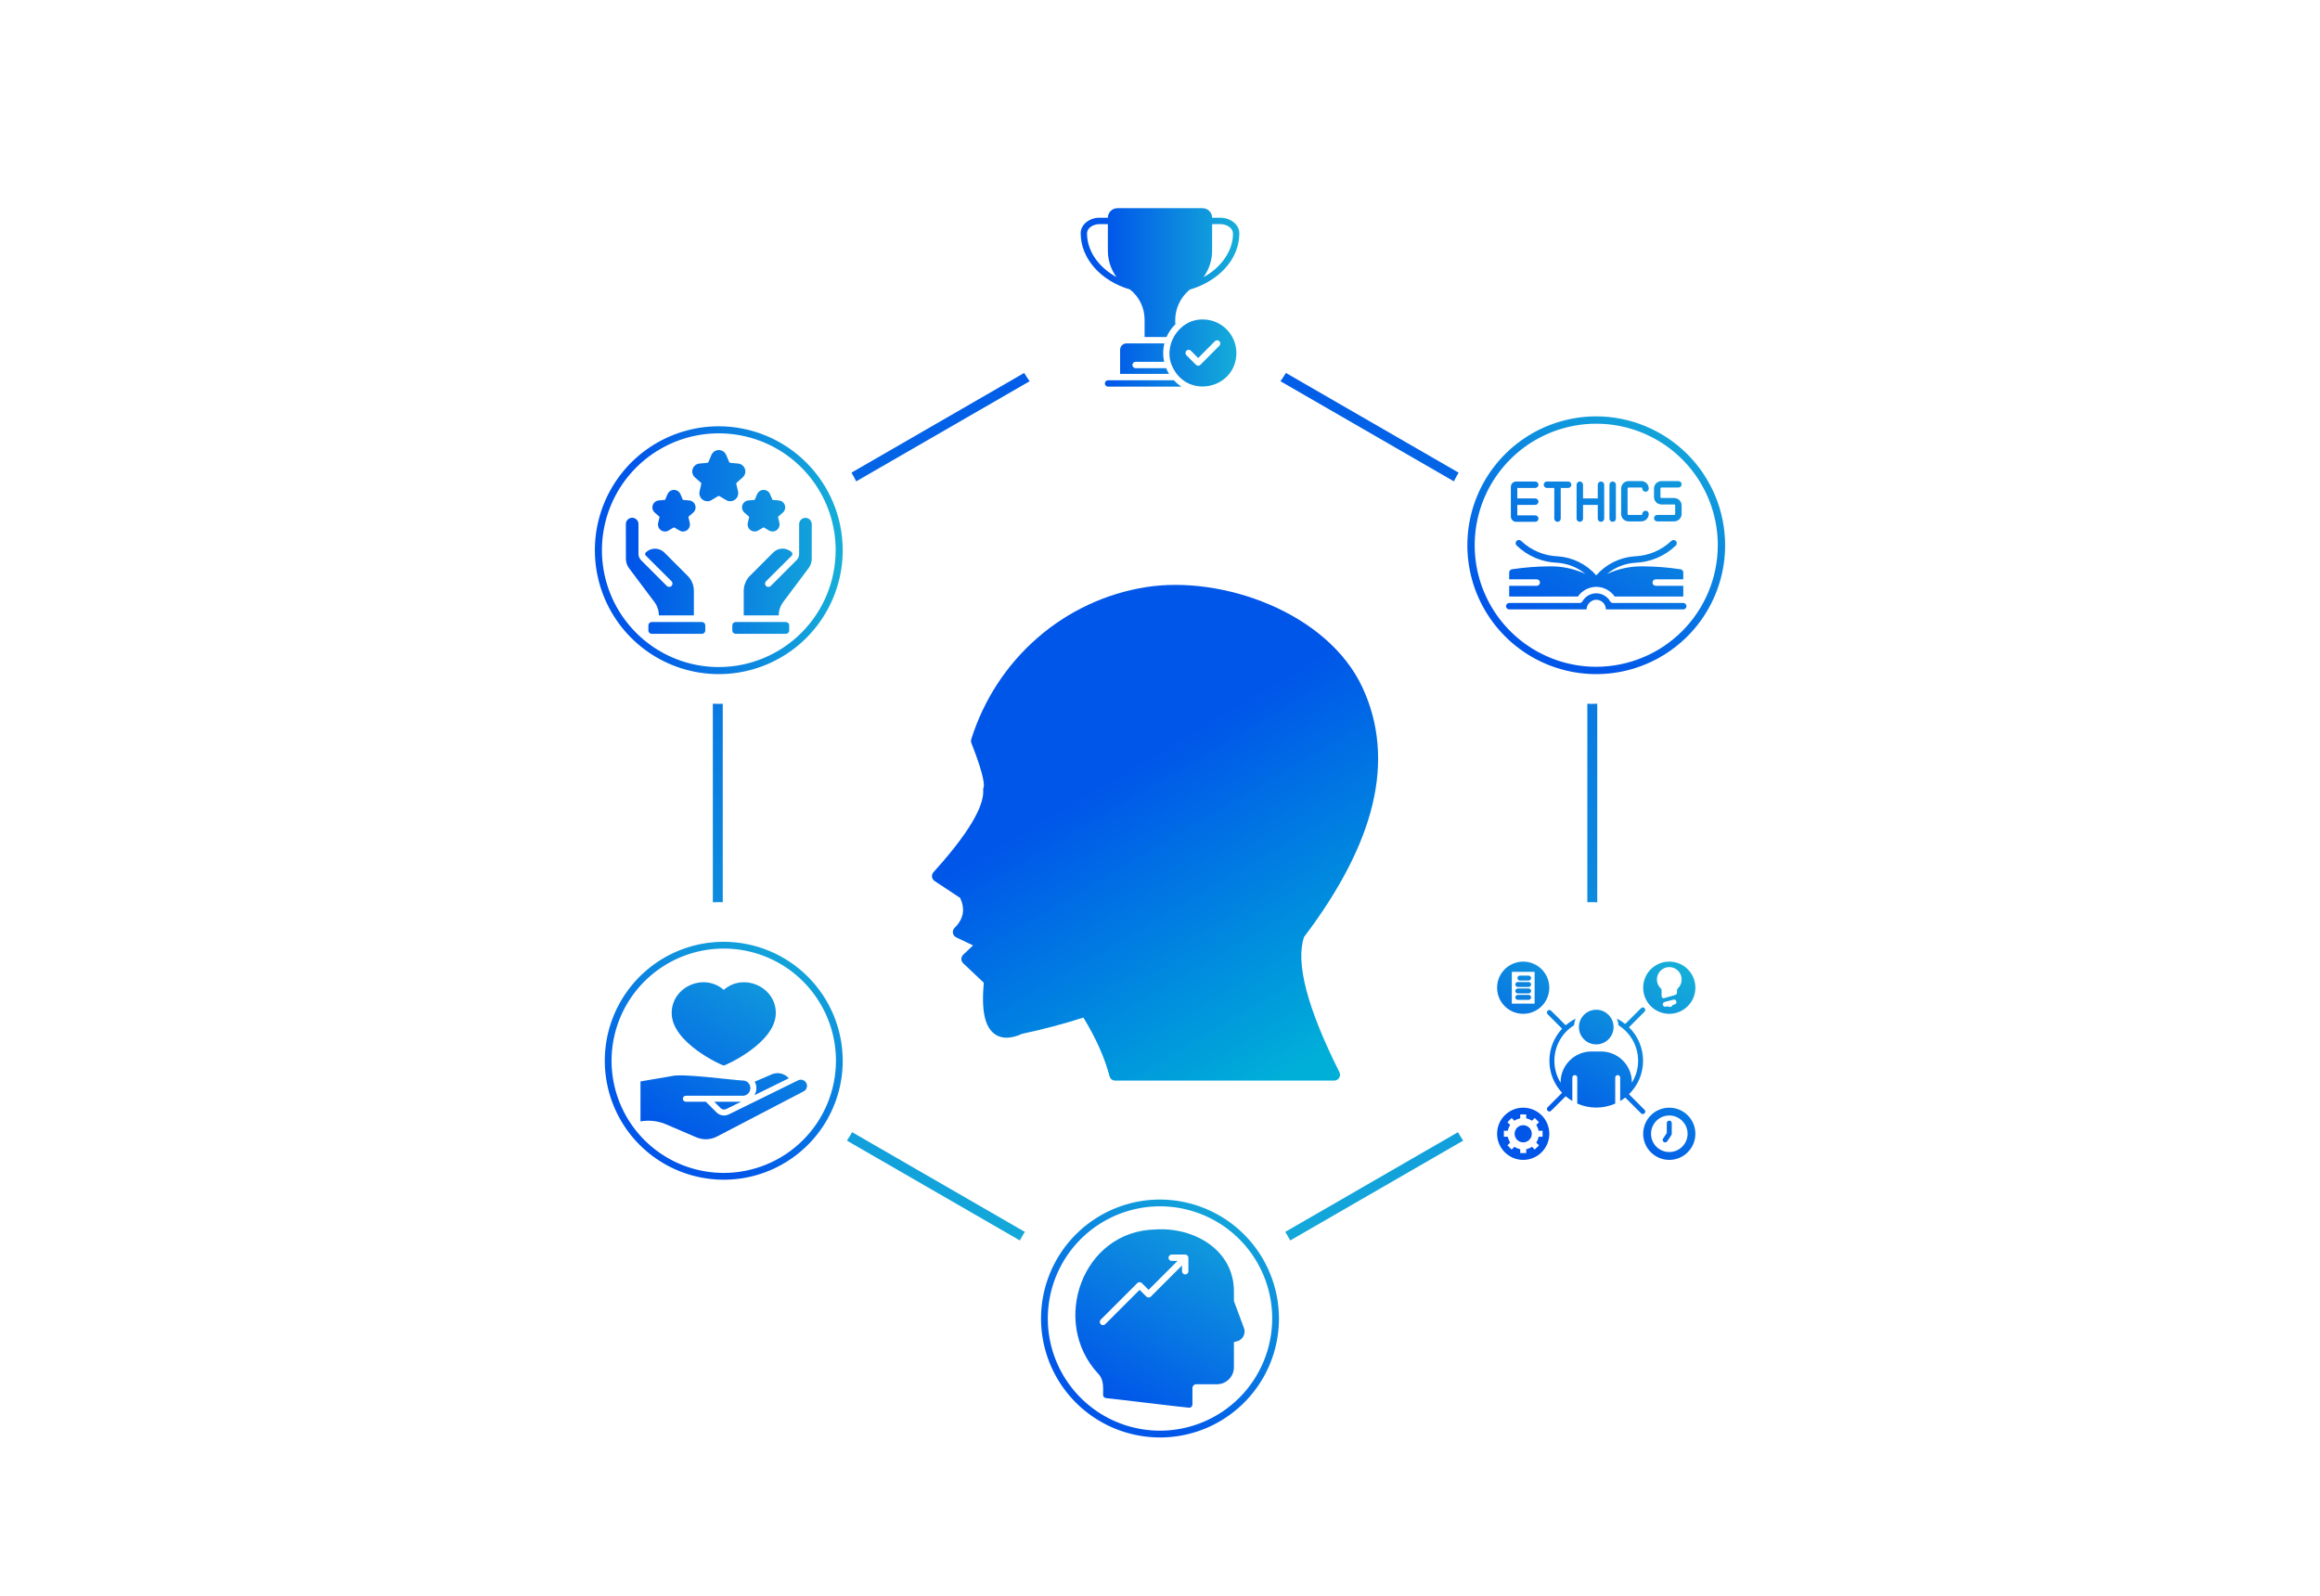
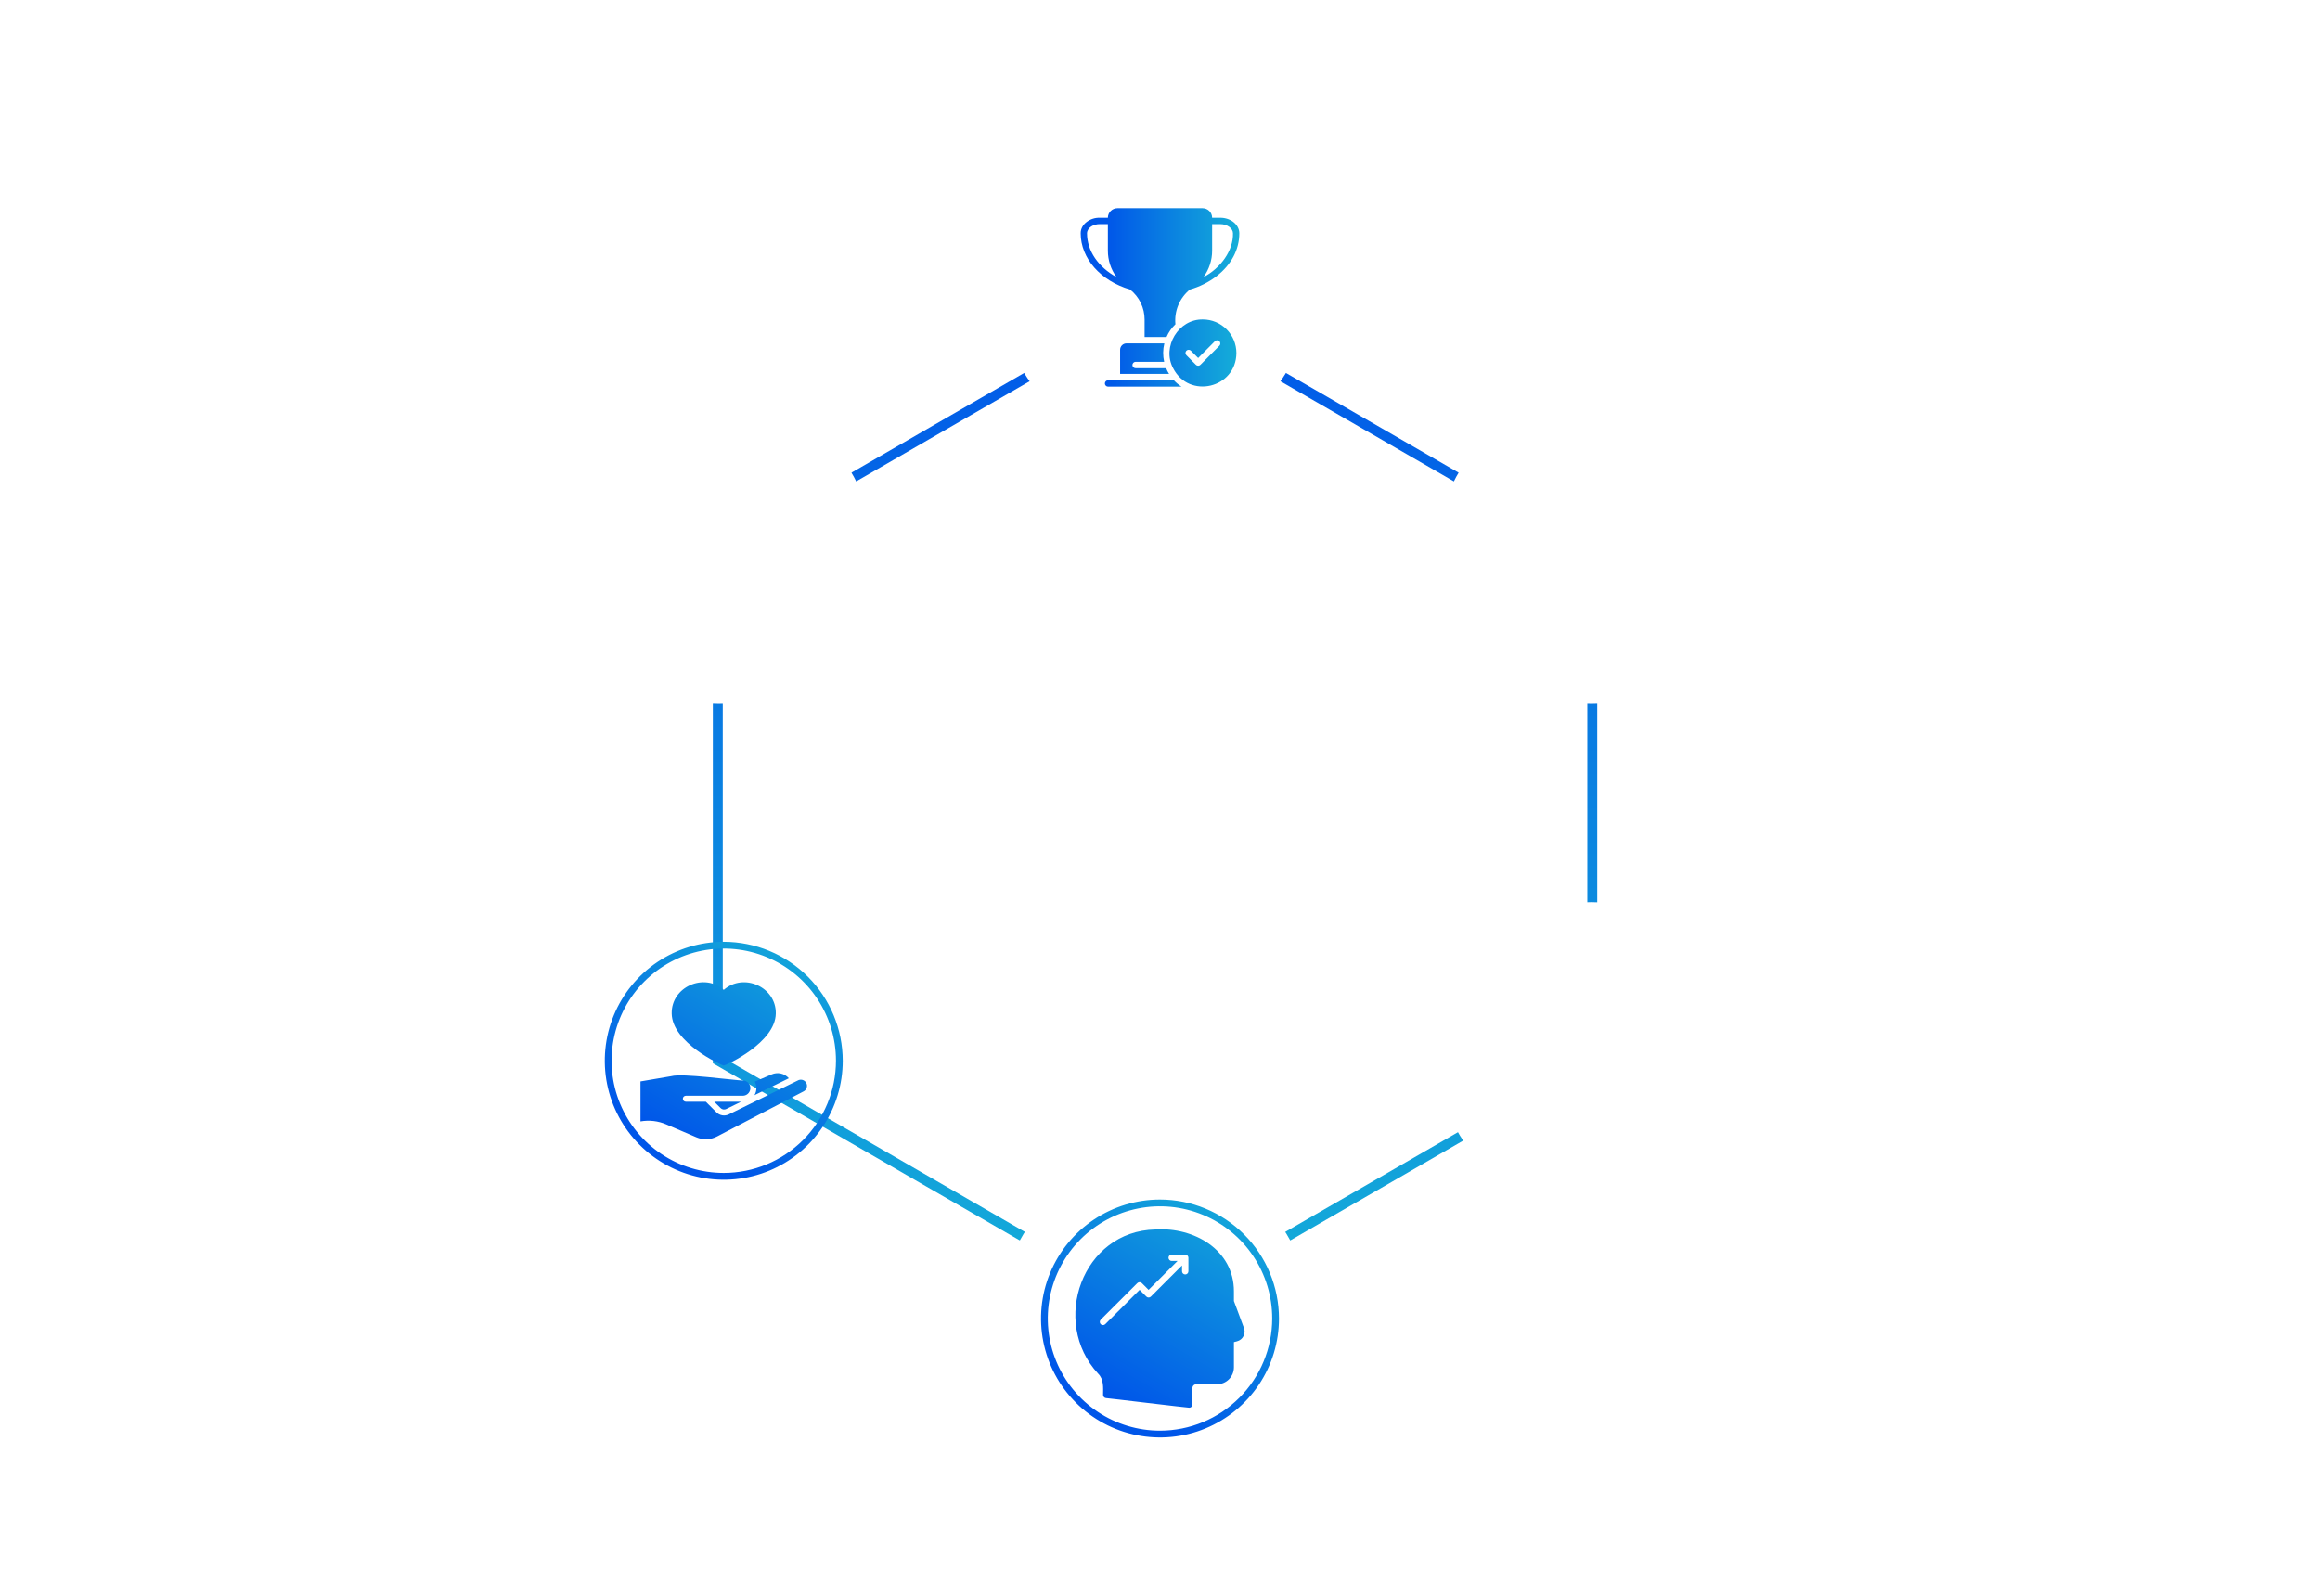
<svg xmlns="http://www.w3.org/2000/svg" width="234" height="161" viewBox="0 0 234 161" fill="none">
  <path d="M160.601 56.038V106.961L116.5 132.423L72.399 106.961V56.038L116.5 30.576L160.601 56.038Z" stroke="url(#paint0_linear_766_212)" />
  <circle cx="72.5" cy="55.5" r="15.35" fill="white" stroke="white" stroke-width="0.3" />
-   <path d="M81.875 52.865L81.872 56.358C81.872 56.704 81.759 57.042 81.55 57.319L78.999 60.72C78.706 61.112 78.546 61.587 78.543 62.076H75.014V59.602C75.014 59.299 75.078 58.999 75.202 58.722C75.325 58.445 75.505 58.197 75.731 57.995L77.994 55.728C78.116 55.605 78.261 55.508 78.421 55.442C78.581 55.376 78.752 55.342 78.925 55.343C79.213 55.303 80.167 55.641 79.87 56.036L77.261 58.638C77.23 58.669 77.206 58.706 77.189 58.746C77.172 58.786 77.163 58.83 77.163 58.874C77.163 58.918 77.172 58.961 77.189 59.002C77.206 59.042 77.23 59.079 77.261 59.11C77.324 59.173 77.41 59.208 77.499 59.208C77.588 59.208 77.673 59.173 77.737 59.11L80.341 56.508C80.505 56.342 80.599 56.119 80.603 55.886V52.862C80.606 52.695 80.675 52.536 80.794 52.42C80.913 52.303 81.074 52.238 81.24 52.238C81.407 52.239 81.567 52.305 81.686 52.422C81.805 52.539 81.873 52.699 81.875 52.865ZM79.267 62.746H74.198C74.154 62.746 74.11 62.755 74.069 62.772C74.029 62.788 73.992 62.813 73.961 62.844C73.93 62.875 73.905 62.912 73.888 62.953C73.871 62.993 73.863 63.037 73.863 63.081V63.6C73.863 63.689 73.898 63.774 73.961 63.837C74.024 63.899 74.109 63.935 74.198 63.935H79.267C79.311 63.935 79.354 63.926 79.395 63.909C79.436 63.892 79.472 63.868 79.504 63.837C79.535 63.806 79.559 63.769 79.576 63.728C79.593 63.687 79.602 63.644 79.602 63.6V63.081C79.602 63.037 79.593 62.993 79.576 62.953C79.559 62.912 79.535 62.875 79.504 62.844C79.472 62.813 79.436 62.788 79.395 62.772C79.354 62.755 79.311 62.746 79.267 62.746ZM70.802 62.746H65.733C65.689 62.746 65.646 62.755 65.605 62.772C65.564 62.788 65.528 62.813 65.496 62.844C65.465 62.875 65.441 62.912 65.424 62.953C65.407 62.993 65.398 63.037 65.398 63.081V63.6C65.398 63.644 65.407 63.687 65.424 63.728C65.441 63.769 65.465 63.806 65.496 63.837C65.528 63.868 65.564 63.892 65.605 63.909C65.646 63.926 65.689 63.935 65.733 63.935H70.802C70.891 63.935 70.976 63.899 71.039 63.837C71.102 63.774 71.137 63.689 71.137 63.6V63.081C71.137 63.037 71.129 62.993 71.112 62.953C71.095 62.912 71.07 62.875 71.039 62.844C71.008 62.813 70.971 62.788 70.931 62.772C70.89 62.755 70.846 62.746 70.802 62.746ZM66.457 62.076H69.986V59.602C69.986 59.302 69.924 59.005 69.803 58.731C69.682 58.456 69.505 58.21 69.282 58.008L67.006 55.731C66.757 55.484 66.419 55.345 66.068 55.345C65.717 55.345 65.38 55.484 65.131 55.731C65.11 55.751 65.094 55.775 65.083 55.802C65.072 55.828 65.067 55.857 65.067 55.886C65.069 55.942 65.091 55.996 65.131 56.036L67.739 58.638C67.799 58.701 67.833 58.786 67.832 58.874C67.83 58.961 67.795 59.045 67.733 59.107C67.67 59.169 67.586 59.204 67.499 59.204C67.411 59.205 67.326 59.171 67.263 59.11L64.659 56.508C64.497 56.345 64.403 56.126 64.397 55.896V52.862C64.397 52.693 64.329 52.532 64.21 52.413C64.09 52.294 63.928 52.227 63.76 52.228C63.591 52.228 63.429 52.295 63.31 52.415C63.191 52.535 63.125 52.697 63.125 52.865L63.128 56.358C63.128 56.705 63.241 57.044 63.45 57.322L66.001 60.72C66.296 61.111 66.456 61.587 66.457 62.076ZM74.442 49.584L74.264 48.811C74.26 48.788 74.261 48.764 74.269 48.741C74.277 48.719 74.29 48.699 74.308 48.684L74.904 48.161C75.022 48.058 75.107 47.922 75.149 47.771C75.19 47.619 75.186 47.459 75.138 47.31C75.09 47.161 74.999 47.029 74.876 46.931C74.754 46.833 74.605 46.773 74.449 46.758L73.659 46.688C73.635 46.685 73.612 46.676 73.593 46.662C73.574 46.648 73.558 46.629 73.548 46.608L73.237 45.878C73.173 45.735 73.07 45.614 72.939 45.529C72.808 45.444 72.656 45.399 72.5 45.399C72.344 45.399 72.192 45.444 72.061 45.529C71.93 45.614 71.827 45.735 71.763 45.878L71.452 46.608C71.442 46.629 71.426 46.648 71.407 46.662C71.388 46.676 71.365 46.685 71.341 46.688L70.551 46.758C70.395 46.773 70.246 46.833 70.124 46.931C70.001 47.029 69.91 47.161 69.862 47.31C69.814 47.459 69.81 47.619 69.851 47.771C69.893 47.922 69.978 48.058 70.096 48.161L70.692 48.684C70.71 48.699 70.724 48.72 70.731 48.743C70.738 48.766 70.739 48.791 70.732 48.814L70.558 49.584C70.525 49.737 70.538 49.896 70.594 50.042C70.65 50.188 70.747 50.315 70.874 50.406C71 50.498 71.151 50.551 71.307 50.559C71.463 50.567 71.618 50.53 71.753 50.451L72.433 50.046C72.453 50.034 72.476 50.027 72.5 50.027C72.524 50.027 72.547 50.034 72.567 50.046L73.247 50.451C73.382 50.53 73.537 50.567 73.693 50.559C73.849 50.551 74 50.498 74.126 50.406C74.253 50.314 74.35 50.188 74.406 50.042C74.462 49.896 74.475 49.737 74.442 49.584ZM66.513 52.122C66.517 52.126 66.52 52.131 66.522 52.136C66.524 52.141 66.524 52.147 66.523 52.152L66.383 52.758C66.353 52.892 66.363 53.032 66.412 53.16C66.46 53.288 66.545 53.4 66.656 53.481C66.767 53.561 66.899 53.608 67.036 53.615C67.173 53.621 67.309 53.588 67.427 53.518L67.963 53.2C68.16 53.236 68.577 53.645 68.891 53.619C68.996 53.617 69.099 53.593 69.194 53.546C69.288 53.5 69.371 53.433 69.437 53.351C69.502 53.268 69.548 53.172 69.572 53.07C69.596 52.968 69.596 52.861 69.574 52.758L69.436 52.152C69.436 52.146 69.436 52.14 69.438 52.134C69.44 52.129 69.443 52.123 69.446 52.119L69.915 51.71C70.019 51.62 70.094 51.501 70.131 51.368C70.168 51.236 70.165 51.095 70.123 50.964C70.08 50.833 70 50.717 69.892 50.632C69.785 50.546 69.654 50.493 69.517 50.481L68.897 50.425C68.892 50.425 68.886 50.423 68.882 50.42C68.877 50.417 68.873 50.413 68.871 50.408L68.626 49.835C68.57 49.711 68.479 49.605 68.365 49.531C68.25 49.457 68.117 49.417 67.98 49.417C67.843 49.417 67.71 49.457 67.595 49.531C67.48 49.605 67.39 49.711 67.334 49.835L67.089 50.408C67.087 50.413 67.083 50.417 67.078 50.42C67.074 50.423 67.068 50.425 67.062 50.425L66.443 50.481C66.306 50.493 66.175 50.546 66.067 50.632C65.96 50.717 65.879 50.833 65.837 50.964C65.794 51.095 65.791 51.236 65.828 51.368C65.865 51.501 65.941 51.62 66.045 51.71L66.513 52.122ZM74.877 50.964C74.834 51.095 74.831 51.236 74.868 51.368C74.905 51.501 74.98 51.62 75.085 51.71L75.554 52.122C75.558 52.126 75.561 52.131 75.562 52.136C75.564 52.141 75.565 52.147 75.564 52.152L75.423 52.758C75.395 52.892 75.406 53.031 75.456 53.158C75.505 53.285 75.589 53.395 75.7 53.476C75.81 53.556 75.941 53.603 76.077 53.61C76.214 53.618 76.349 53.586 76.468 53.518L77.003 53.2C77.008 53.197 77.014 53.195 77.02 53.195C77.026 53.195 77.032 53.197 77.037 53.2L77.573 53.518C77.691 53.586 77.826 53.619 77.963 53.611C78.099 53.604 78.23 53.557 78.34 53.477C78.45 53.396 78.535 53.285 78.583 53.158C78.632 53.031 78.642 52.892 78.614 52.758L78.477 52.152C78.476 52.146 78.476 52.14 78.478 52.135C78.48 52.129 78.483 52.123 78.487 52.119L78.955 51.71C79.059 51.62 79.135 51.501 79.172 51.368C79.209 51.236 79.206 51.095 79.163 50.964C79.121 50.833 79.04 50.717 78.933 50.632C78.825 50.546 78.694 50.493 78.557 50.481L77.938 50.425C77.932 50.425 77.926 50.423 77.922 50.42C77.917 50.417 77.913 50.413 77.911 50.408L77.666 49.835C77.61 49.711 77.52 49.605 77.405 49.531C77.29 49.457 77.157 49.417 77.02 49.417C76.883 49.417 76.75 49.457 76.635 49.531C76.521 49.605 76.43 49.711 76.374 49.835L76.129 50.408C76.127 50.413 76.123 50.417 76.118 50.42C76.114 50.423 76.108 50.425 76.103 50.425L75.483 50.481C75.346 50.493 75.215 50.545 75.107 50.631C74.999 50.717 74.919 50.833 74.877 50.964ZM85 55.5C85 57.972 84.267 60.389 82.893 62.445C81.52 64.5 79.567 66.103 77.283 67.049C74.999 67.995 72.486 68.242 70.061 67.76C67.636 67.277 65.409 66.087 63.661 64.339C61.913 62.591 60.722 60.363 60.24 57.939C59.758 55.514 60.005 53.001 60.952 50.716C61.898 48.432 63.5 46.48 65.555 45.107C67.611 43.733 70.028 43 72.5 43C75.814 43.004 78.991 44.322 81.335 46.665C83.678 49.009 84.996 52.186 85 55.5ZM84.288 55.5C84.288 53.169 83.597 50.889 82.302 48.951C81.007 47.012 79.165 45.501 77.011 44.609C74.857 43.717 72.487 43.483 70.2 43.938C67.914 44.393 65.813 45.516 64.164 47.164C62.516 48.813 61.393 50.913 60.938 53.2C60.483 55.487 60.717 57.857 61.609 60.011C62.501 62.165 64.012 64.006 65.951 65.302C67.889 66.597 70.168 67.288 72.5 67.288C75.625 67.285 78.622 66.042 80.832 63.832C83.042 61.622 84.285 58.626 84.288 55.5Z" fill="url(#paint1_linear_766_212)" />
  <circle cx="116.5" cy="29.5" r="15.35" fill="white" stroke="white" stroke-width="0.3" />
-   <circle cx="72.5" cy="106.5" r="15.35" fill="white" stroke="white" stroke-width="0.3" />
  <circle cx="160.5" cy="55.5" r="15.35" fill="white" stroke="white" stroke-width="0.3" />
  <circle cx="160.5" cy="106.5" r="15.35" fill="white" stroke="white" stroke-width="0.3" />
  <circle cx="116.5" cy="132.5" r="15.35" fill="white" stroke="white" stroke-width="0.3" />
  <path d="M117.438 34.638C117.287 35.247 117.281 35.884 117.419 36.496H114.532C114.449 36.498 114.369 36.532 114.31 36.592C114.252 36.652 114.219 36.733 114.219 36.817C114.219 36.901 114.252 36.982 114.31 37.042C114.369 37.102 114.449 37.137 114.532 37.139H117.62C117.7 37.34 117.798 37.532 117.915 37.714H112.977V35.281C112.978 35.111 113.045 34.947 113.165 34.827C113.285 34.706 113.448 34.638 113.617 34.638H117.438ZM111.755 38.357C111.671 38.358 111.591 38.393 111.532 38.453C111.473 38.513 111.44 38.594 111.44 38.679C111.44 38.763 111.473 38.844 111.532 38.904C111.591 38.964 111.671 38.999 111.755 39H119.166C118.884 38.819 118.626 38.603 118.398 38.357H111.755ZM113.976 29.203C110.997 28.326 109 26.053 109 23.533C108.99 22.585 109.998 21.935 110.92 21.964H111.742C111.743 21.709 111.845 21.464 112.024 21.283C112.204 21.103 112.448 21.001 112.702 21H121.298C121.552 21.001 121.796 21.103 121.976 21.283C122.155 21.464 122.257 21.709 122.258 21.964H123.08C124.139 21.964 125 22.668 125 23.533C125 25.169 124.19 26.699 122.718 27.847C121.912 28.466 120.997 28.926 120.021 29.203C119.506 29.62 119.102 30.158 118.846 30.771C118.59 31.383 118.49 32.05 118.555 32.71C118.173 33.074 117.869 33.511 117.659 33.996H115.445V32.235C115.446 31.65 115.314 31.074 115.059 30.548C114.805 30.023 114.434 29.563 113.976 29.203ZM121.384 27.953C123.077 27.079 124.408 25.294 124.36 23.533C124.36 23.032 123.774 22.607 123.08 22.607H122.258V25.285C122.259 26.245 121.953 27.181 121.384 27.953ZM112.613 27.95C112.046 27.178 111.741 26.244 111.742 25.285V22.607H110.92C110.341 22.598 109.656 22.935 109.64 23.533C109.64 25.307 110.786 26.95 112.613 27.95ZM124.706 35.613C124.677 39.162 119.938 40.293 118.325 37.14C117.17 34.996 118.859 32.167 121.333 32.225C122.227 32.226 123.084 32.584 123.716 33.219C124.349 33.854 124.704 34.715 124.706 35.613ZM122.542 34.414L120.85 36.114L120.117 35.378C120.056 35.318 119.975 35.284 119.89 35.284C119.804 35.284 119.723 35.318 119.662 35.378C119.633 35.408 119.609 35.443 119.593 35.482C119.577 35.521 119.569 35.563 119.569 35.605C119.569 35.647 119.577 35.689 119.593 35.728C119.609 35.767 119.633 35.802 119.662 35.832L120.622 36.796C120.652 36.827 120.687 36.851 120.726 36.867C120.765 36.884 120.807 36.892 120.85 36.892C120.892 36.892 120.934 36.884 120.973 36.867C121.012 36.851 121.047 36.827 121.077 36.796L122.997 34.867C123.055 34.806 123.086 34.725 123.085 34.641C123.084 34.557 123.05 34.476 122.991 34.417C122.931 34.358 122.851 34.324 122.767 34.324C122.683 34.323 122.603 34.355 122.542 34.414Z" fill="url(#paint2_linear_766_212)" />
-   <path fill-rule="evenodd" clip-rule="evenodd" d="M153.633 97C155.09 97 156.266 98.176 156.266 99.633C156.266 101.09 155.09 102.266 153.633 102.266C152.181 102.266 151 101.09 151 99.633C151 98.176 152.181 97 153.633 97ZM165.872 111.951C165.971 112.049 165.971 112.207 165.872 112.305C165.779 112.404 165.616 112.404 165.523 112.305L163.923 110.711C163.761 110.838 163.594 110.957 163.416 111.06V108.698C163.416 108.56 163.303 108.447 163.165 108.447C163.028 108.447 162.915 108.56 162.915 108.698V111.321C162.329 111.577 161.684 111.724 161 111.724C160.321 111.724 159.671 111.577 159.086 111.321V108.698C159.086 108.56 158.977 108.447 158.84 108.447C158.702 108.447 158.589 108.56 158.589 108.698V111.06C158.352 110.917 158.126 110.755 157.92 110.578L156.448 112.044C156.354 112.143 156.197 112.143 156.099 112.044C156 111.946 156 111.789 156.099 111.69L157.555 110.233C156.763 109.387 156.276 108.25 156.276 107C156.276 105.75 156.763 104.613 157.555 103.767L156.099 102.305C156 102.212 156 102.049 156.099 101.956C156.197 101.857 156.354 101.857 156.448 101.956L157.92 103.422C158.22 103.162 158.554 102.94 158.918 102.758C158.835 102.965 158.781 103.186 158.761 103.417C157.57 104.165 156.778 105.489 156.778 107C156.778 107.817 157.009 108.575 157.408 109.22V109.165C157.408 107.463 158.805 106.065 160.508 106.065H161.492C163.2 106.065 164.593 107.463 164.593 109.165V109.22C164.991 108.575 165.223 107.817 165.223 107C165.223 105.489 164.43 104.165 163.239 103.417C163.224 103.186 163.17 102.965 163.087 102.758C163.387 102.906 163.667 103.088 163.923 103.289L165.523 101.695C165.616 101.596 165.779 101.596 165.872 101.695C165.971 101.793 165.971 101.951 165.872 102.049L164.302 103.619C165.178 104.48 165.724 105.676 165.724 107C165.724 108.324 165.178 109.52 164.302 110.376L165.872 111.951ZM168.367 111.734C169.824 111.734 171 112.911 171 114.367C171 115.819 169.824 117 168.367 117C166.911 117 165.734 115.819 165.734 114.367C165.734 112.911 166.911 111.734 168.367 111.734ZM168.116 113.285C168.116 113.147 168.229 113.038 168.367 113.038C168.505 113.038 168.618 113.147 168.618 113.285V114.367C168.618 114.426 168.599 114.48 168.564 114.52L168.16 115.125C168.082 115.243 167.929 115.273 167.811 115.194C167.698 115.12 167.668 114.963 167.742 114.85L168.116 114.293V113.285H168.116ZM168.367 112.522C169.386 112.522 170.213 113.348 170.213 114.367C170.213 115.386 169.386 116.208 168.367 116.208C167.349 116.208 166.527 115.386 166.527 114.367C166.527 113.348 167.349 112.522 168.367 112.522ZM153.633 111.734C155.09 111.734 156.266 112.911 156.266 114.367C156.266 115.819 155.09 117 153.633 117C152.181 117 151 115.819 151 114.367C151 112.911 152.181 111.734 153.633 111.734ZM154.519 113.053L154.799 112.773L155.227 113.201L154.947 113.481C155.065 113.654 155.149 113.851 155.188 114.062H155.587V114.667H155.188C155.149 114.879 155.065 115.081 154.947 115.253L155.227 115.533L154.799 115.957L154.519 115.681C154.346 115.794 154.15 115.878 153.938 115.922V116.316H153.333V115.922C153.121 115.878 152.919 115.794 152.747 115.681L152.467 115.957L152.043 115.533L152.319 115.253C152.206 115.081 152.122 114.879 152.078 114.667H151.684V114.062H152.078C152.122 113.851 152.206 113.654 152.319 113.481L152.043 113.201L152.467 112.773L152.747 113.053C152.919 112.935 153.121 112.851 153.333 112.812V112.413H153.938V112.812C154.15 112.851 154.346 112.935 154.519 113.053ZM153.633 113.501C154.11 113.501 154.499 113.89 154.499 114.367C154.499 114.844 154.11 115.233 153.633 115.233C153.156 115.233 152.767 114.844 152.767 114.367C152.767 113.89 153.156 113.501 153.633 113.501ZM168.367 97C169.824 97 171 98.176 171 99.633C171 101.09 169.824 102.266 168.367 102.266C166.911 102.266 165.734 101.09 165.734 99.633C165.734 98.176 166.911 97 168.367 97ZM169.145 100.145V99.874C169.145 99.81 169.169 99.756 169.219 99.712C169.578 99.377 169.711 98.855 169.544 98.388C169.371 97.886 168.899 97.551 168.367 97.551C167.836 97.551 167.368 97.886 167.191 98.388C167.024 98.855 167.157 99.377 167.521 99.712C167.565 99.756 167.59 99.81 167.59 99.874V100.455C167.59 100.587 167.698 100.725 167.821 100.691L168.914 100.381C169.037 100.346 169.145 100.273 169.145 100.145ZM168.776 100.839C168.909 100.804 169.046 100.878 169.081 101.011C169.12 101.144 169.041 101.282 168.909 101.321L168.722 101.37C168.707 101.405 168.687 101.439 168.658 101.468C168.574 101.562 168.446 101.596 168.323 101.562C168.279 101.552 168.239 101.532 168.205 101.503L168.028 101.547C167.9 101.587 167.757 101.508 167.723 101.375C167.683 101.247 167.762 101.104 167.895 101.07L168.776 100.839ZM161 101.852C160.035 101.852 159.253 102.64 159.253 103.604C159.253 104.569 160.035 105.351 161 105.351C161.965 105.351 162.747 104.569 162.747 103.604C162.747 102.64 161.965 101.852 161 101.852ZM152.486 98.028H154.785V101.237H152.486V98.028ZM153.303 98.909C153.165 98.909 153.052 98.796 153.052 98.659C153.052 98.521 153.165 98.408 153.303 98.408H154.179C154.317 98.408 154.43 98.521 154.43 98.659C154.43 98.796 154.317 98.909 154.179 98.909H153.303ZM153.092 99.559C152.954 99.559 152.841 99.446 152.841 99.308C152.841 99.17 152.954 99.057 153.092 99.057H154.179C154.317 99.057 154.43 99.17 154.43 99.308C154.43 99.446 154.317 99.559 154.179 99.559H153.092ZM153.092 100.209C152.954 100.209 152.841 100.095 152.841 99.958C152.841 99.82 152.954 99.707 153.092 99.707H154.179C154.317 99.707 154.43 99.82 154.43 99.958C154.43 100.095 154.317 100.209 154.179 100.209H153.092ZM153.092 100.858C152.954 100.858 152.841 100.745 152.841 100.607C152.841 100.47 152.954 100.356 153.092 100.356H154.179C154.317 100.356 154.43 100.47 154.43 100.607C154.43 100.745 154.317 100.858 154.179 100.858H153.092Z" fill="url(#paint3_linear_766_212)" />
  <path d="M125.436 133.876L124.455 131.237V130.276C124.468 126.071 120.415 123.759 116.534 124.02C109.17 124.165 105.907 133.33 110.761 138.563C111.346 139.138 111.266 139.977 111.259 140.707C111.259 140.787 111.288 140.863 111.341 140.922C111.394 140.982 111.466 141.02 111.545 141.029C111.577 141.013 119.923 142.025 119.952 142C120.037 141.998 120.118 141.964 120.178 141.904C120.238 141.844 120.272 141.763 120.273 141.678V140.01C120.273 139.91 120.313 139.814 120.383 139.744C120.454 139.673 120.55 139.634 120.649 139.634H122.742C123.196 139.633 123.632 139.452 123.953 139.131C124.274 138.81 124.455 138.374 124.455 137.92V135.38L124.764 135.3C124.91 135.263 125.046 135.194 125.162 135.099C125.278 135.003 125.372 134.883 125.436 134.747C125.5 134.61 125.534 134.462 125.534 134.311C125.534 134.161 125.5 134.012 125.436 133.876ZM119.865 128.234C119.865 128.32 119.831 128.401 119.771 128.462C119.71 128.522 119.629 128.556 119.543 128.556C119.458 128.556 119.376 128.522 119.316 128.462C119.256 128.401 119.222 128.32 119.222 128.234V127.646L116.078 130.79C116.048 130.82 116.013 130.843 115.974 130.86C115.935 130.876 115.893 130.884 115.851 130.884C115.809 130.884 115.768 130.876 115.729 130.86C115.69 130.843 115.654 130.82 115.625 130.79L114.943 130.108L111.478 133.574C111.417 133.634 111.335 133.667 111.25 133.667C111.164 133.667 111.082 133.634 111.021 133.574C110.961 133.513 110.927 133.431 110.927 133.346C110.927 133.26 110.961 133.178 111.021 133.117L114.715 129.427C114.745 129.397 114.78 129.373 114.819 129.357C114.858 129.341 114.9 129.333 114.942 129.333C114.984 129.333 115.025 129.341 115.064 129.357C115.103 129.373 115.138 129.397 115.168 129.427L115.85 130.108L118.769 127.193H118.18C118.095 127.193 118.013 127.159 117.953 127.099C117.893 127.038 117.859 126.957 117.859 126.871C117.859 126.786 117.893 126.704 117.953 126.644C118.013 126.584 118.095 126.55 118.18 126.55H119.543C119.629 126.55 119.71 126.584 119.77 126.644C119.831 126.704 119.865 126.786 119.865 126.871L119.865 128.234ZM117 121C114.627 121 112.307 121.704 110.333 123.022C108.36 124.341 106.822 126.215 105.913 128.408C105.005 130.601 104.768 133.013 105.231 135.341C105.694 137.669 106.836 139.807 108.515 141.485C110.193 143.164 112.331 144.306 114.659 144.769C116.987 145.232 119.399 144.995 121.592 144.087C123.785 143.178 125.659 141.64 126.978 139.667C128.296 137.693 129 135.373 129 133C128.996 129.819 127.731 126.768 125.481 124.519C123.232 122.269 120.181 121.004 117 121ZM117 144.316C114.762 144.316 112.574 143.653 110.713 142.409C108.852 141.166 107.401 139.398 106.545 137.331C105.688 135.263 105.464 132.987 105.901 130.792C106.338 128.597 107.415 126.581 108.998 124.998C110.581 123.415 112.597 122.338 114.792 121.901C116.987 121.464 119.263 121.688 121.331 122.545C123.398 123.401 125.166 124.852 126.409 126.713C127.653 128.574 128.317 130.762 128.317 133C128.313 136 127.12 138.877 124.998 140.998C122.877 143.12 120 144.313 117 144.316Z" fill="url(#paint4_linear_766_212)" />
-   <path d="M152.388 52.098V49.108C152.388 48.965 152.444 48.829 152.545 48.728C152.646 48.627 152.783 48.57 152.926 48.57H154.848C154.934 48.57 155.017 48.604 155.078 48.665C155.139 48.726 155.173 48.809 155.173 48.895C155.173 48.981 155.139 49.063 155.078 49.124C155.017 49.185 154.934 49.22 154.848 49.22H153.038V50.278H154.848C154.934 50.278 155.017 50.312 155.078 50.373C155.139 50.434 155.173 50.517 155.173 50.603C155.173 50.69 155.139 50.772 155.078 50.833C155.017 50.894 154.934 50.928 154.848 50.928H153.038V51.987H154.848C154.934 51.987 155.017 52.021 155.078 52.082C155.139 52.143 155.173 52.226 155.173 52.312C155.173 52.398 155.139 52.481 155.078 52.542C155.017 52.603 154.934 52.637 154.848 52.637H152.926C152.783 52.637 152.646 52.58 152.545 52.479C152.444 52.378 152.388 52.241 152.388 52.098ZM159.343 52.637C159.385 52.637 159.428 52.629 159.467 52.612C159.506 52.596 159.542 52.572 159.572 52.542C159.603 52.512 159.627 52.476 159.643 52.436C159.659 52.397 159.668 52.355 159.668 52.312V50.928H161.153V52.312C161.153 52.398 161.188 52.481 161.248 52.542C161.309 52.603 161.392 52.637 161.478 52.637C161.564 52.637 161.647 52.603 161.708 52.542C161.769 52.481 161.803 52.398 161.803 52.312V48.895C161.803 48.809 161.769 48.726 161.708 48.665C161.647 48.604 161.564 48.57 161.478 48.57C161.392 48.57 161.309 48.604 161.248 48.665C161.188 48.726 161.153 48.809 161.153 48.895V50.278H159.668V48.895C159.668 48.809 159.633 48.726 159.572 48.665C159.511 48.604 159.429 48.57 159.343 48.57C159.256 48.57 159.174 48.604 159.113 48.665C159.052 48.726 159.018 48.809 159.018 48.895V52.312C159.018 52.355 159.026 52.397 159.042 52.436C159.059 52.476 159.083 52.512 159.113 52.542C159.143 52.572 159.179 52.596 159.218 52.612C159.258 52.629 159.3 52.637 159.343 52.637ZM162.657 52.637C162.7 52.637 162.742 52.629 162.782 52.612C162.821 52.596 162.857 52.572 162.887 52.542C162.917 52.512 162.941 52.476 162.958 52.436C162.974 52.397 162.982 52.355 162.982 52.312V48.895C162.982 48.809 162.948 48.726 162.887 48.665C162.826 48.604 162.744 48.57 162.657 48.57C162.571 48.57 162.489 48.604 162.428 48.665C162.367 48.726 162.332 48.809 162.332 48.895V52.312C162.332 52.355 162.341 52.397 162.357 52.436C162.373 52.476 162.397 52.512 162.428 52.542C162.458 52.572 162.494 52.596 162.533 52.612C162.572 52.629 162.615 52.637 162.657 52.637ZM168.86 51.944H167.152C167.066 51.944 166.983 51.978 166.922 52.039C166.861 52.1 166.827 52.183 166.827 52.269C166.827 52.355 166.861 52.438 166.922 52.499C166.983 52.56 167.066 52.594 167.152 52.594H168.86C169.06 52.594 169.251 52.515 169.392 52.373C169.533 52.233 169.612 52.041 169.613 51.842V50.988C169.612 50.788 169.533 50.597 169.392 50.456C169.251 50.315 169.06 50.236 168.86 50.235H167.579C167.552 50.235 167.526 50.225 167.507 50.206C167.488 50.186 167.477 50.16 167.477 50.133V49.279C167.477 49.252 167.488 49.226 167.507 49.207C167.526 49.188 167.552 49.177 167.579 49.177H169.288C169.374 49.177 169.456 49.143 169.517 49.082C169.578 49.021 169.613 48.938 169.613 48.852C169.613 48.766 169.578 48.683 169.517 48.622C169.456 48.561 169.374 48.527 169.288 48.527H167.579C167.38 48.527 167.188 48.606 167.047 48.747C166.906 48.888 166.827 49.08 166.827 49.279V50.133C166.827 50.333 166.906 50.524 167.047 50.665C167.188 50.806 167.38 50.885 167.579 50.885H168.86C168.887 50.885 168.913 50.896 168.933 50.915C168.952 50.934 168.962 50.961 168.963 50.988V51.842C168.962 51.869 168.952 51.895 168.933 51.914C168.913 51.933 168.887 51.944 168.86 51.944ZM156.028 49.22H156.77V52.312C156.77 52.398 156.804 52.481 156.865 52.542C156.926 52.603 157.009 52.637 157.095 52.637C157.181 52.637 157.264 52.603 157.325 52.542C157.386 52.481 157.42 52.398 157.42 52.312V49.22H158.163C158.249 49.22 158.332 49.185 158.393 49.124C158.454 49.063 158.488 48.981 158.488 48.895C158.488 48.809 158.454 48.726 158.393 48.665C158.332 48.604 158.249 48.57 158.163 48.57H156.028C155.941 48.57 155.859 48.604 155.798 48.665C155.737 48.726 155.703 48.809 155.703 48.895C155.703 48.981 155.737 49.063 155.798 49.124C155.859 49.185 155.941 49.22 156.028 49.22ZM164.265 52.594H165.544C165.744 52.594 165.935 52.515 166.076 52.374C166.218 52.233 166.297 52.041 166.297 51.842C166.297 51.756 166.263 51.673 166.202 51.612C166.141 51.551 166.059 51.517 165.972 51.517C165.886 51.517 165.804 51.551 165.743 51.612C165.682 51.673 165.647 51.756 165.647 51.842C165.647 51.869 165.636 51.895 165.617 51.914C165.597 51.934 165.571 51.944 165.544 51.944H164.265C164.238 51.944 164.212 51.934 164.192 51.914C164.173 51.895 164.162 51.869 164.162 51.842V49.279C164.162 49.252 164.173 49.226 164.192 49.206C164.212 49.187 164.238 49.177 164.265 49.177H165.544C165.571 49.177 165.597 49.187 165.617 49.206C165.636 49.226 165.647 49.252 165.647 49.279C165.647 49.365 165.682 49.448 165.743 49.509C165.804 49.57 165.886 49.604 165.972 49.604C166.059 49.604 166.141 49.57 166.202 49.509C166.263 49.448 166.297 49.365 166.297 49.279C166.297 49.079 166.218 48.888 166.076 48.747C165.935 48.606 165.744 48.527 165.544 48.527H164.265C164.066 48.527 163.874 48.606 163.733 48.747C163.592 48.888 163.512 49.079 163.512 49.279V51.842C163.512 52.041 163.592 52.233 163.733 52.374C163.874 52.515 164.066 52.594 164.265 52.594ZM169.78 60.823H162.691C162.398 60.822 162.35 60.481 162.148 60.328C161.974 60.151 161.761 60.016 161.525 59.935C161.29 59.854 161.039 59.829 160.793 59.861C160.546 59.894 160.31 59.983 160.104 60.122C159.898 60.261 159.727 60.447 159.605 60.663C159.576 60.713 159.535 60.753 159.485 60.781C159.435 60.809 159.379 60.824 159.322 60.823H152.22C152.135 60.824 152.053 60.859 151.994 60.92C151.934 60.981 151.9 61.063 151.9 61.148C151.9 61.233 151.934 61.315 151.994 61.376C152.053 61.437 152.135 61.472 152.22 61.473H160.024C160.031 61.217 160.136 60.972 160.318 60.791C160.499 60.609 160.743 60.504 161 60.498C161.258 60.499 161.505 60.603 161.688 60.785C161.871 60.968 161.974 61.215 161.976 61.473H169.78C169.865 61.472 169.947 61.437 170.006 61.376C170.066 61.315 170.1 61.233 170.1 61.148C170.1 61.063 170.066 60.981 170.006 60.92C169.947 60.859 169.865 60.824 169.78 60.823ZM160.993 59.197C161.36 59.197 161.721 59.286 162.046 59.456C162.371 59.626 162.65 59.872 162.86 60.172H169.78V59.09H166.993C166.908 59.088 166.827 59.053 166.767 58.992C166.707 58.931 166.674 58.85 166.674 58.764C166.674 58.679 166.707 58.597 166.767 58.537C166.827 58.476 166.908 58.441 166.993 58.439H169.78V57.747C169.78 57.672 169.754 57.599 169.707 57.541C169.659 57.483 169.593 57.443 169.52 57.428C168.262 57.235 166.991 57.135 165.718 57.129C164.463 57.105 163.219 57.369 162.081 57.9C162.886 57.233 163.881 56.836 164.924 56.766C166.47 56.715 167.941 56.087 169.048 55.006C169.103 54.941 169.13 54.857 169.124 54.772C169.118 54.688 169.079 54.608 169.015 54.552C168.951 54.496 168.868 54.467 168.783 54.471C168.699 54.475 168.619 54.513 168.561 54.575C167.562 55.519 166.254 56.066 164.881 56.117C163.384 56.218 161.989 56.908 161 58.036C160.011 56.908 158.616 56.218 157.119 56.117C155.746 56.066 154.438 55.519 153.439 54.575C153.411 54.543 153.377 54.517 153.338 54.498C153.3 54.48 153.258 54.469 153.216 54.466C153.173 54.463 153.13 54.469 153.09 54.483C153.05 54.497 153.012 54.519 152.98 54.547C152.948 54.575 152.922 54.609 152.903 54.648C152.885 54.686 152.874 54.728 152.871 54.77C152.868 54.813 152.874 54.856 152.888 54.896C152.902 54.937 152.924 54.974 152.952 55.006C154.059 56.087 155.53 56.715 157.076 56.766C158.115 56.837 159.106 57.232 159.909 57.896C158.774 57.367 157.533 57.105 156.282 57.129C155.009 57.136 153.738 57.235 152.48 57.428C152.407 57.443 152.341 57.483 152.293 57.541C152.246 57.599 152.22 57.672 152.22 57.747V58.439H155.007C155.092 58.441 155.173 58.476 155.233 58.537C155.292 58.597 155.326 58.679 155.326 58.764C155.326 58.85 155.292 58.931 155.233 58.992C155.173 59.053 155.092 59.088 155.007 59.09H152.22V60.172H159.15C159.357 59.874 159.632 59.63 159.953 59.46C160.274 59.291 160.631 59.2 160.993 59.197ZM174 55C174 57.571 173.238 60.085 171.809 62.222C170.381 64.36 168.35 66.026 165.975 67.01C163.599 67.994 160.986 68.252 158.464 67.75C155.942 67.249 153.626 66.01 151.808 64.192C149.99 62.374 148.751 60.058 148.25 57.536C147.748 55.014 148.006 52.401 148.99 50.025C149.974 47.65 151.64 45.619 153.778 44.191C155.915 42.762 158.429 42 161 42C164.447 42.004 167.751 43.375 170.188 45.812C172.625 48.249 173.996 51.553 174 55ZM173.26 55C173.26 52.575 172.541 50.205 171.193 48.189C169.846 46.173 167.932 44.602 165.692 43.674C163.451 42.746 160.986 42.503 158.608 42.976C156.23 43.449 154.046 44.617 152.331 46.331C150.617 48.046 149.449 50.23 148.976 52.608C148.503 54.986 148.746 57.451 149.674 59.691C150.602 61.932 152.173 63.846 154.189 65.193C156.205 66.54 158.575 67.26 161 67.26C164.25 67.256 167.366 65.963 169.665 63.665C171.963 61.366 173.256 58.25 173.26 55Z" fill="url(#paint5_linear_766_212)" />
  <path d="M72.69 111.783L72.039 111.132H74.754L73.245 111.873C73.155 111.917 73.053 111.932 72.953 111.916C72.854 111.9 72.762 111.853 72.69 111.783ZM76.125 109.11C76.239 109.321 76.296 109.557 76.291 109.797C76.285 110.036 76.218 110.27 76.095 110.475L79.562 108.768C79.355 108.528 79.076 108.359 78.766 108.288C78.457 108.217 78.132 108.246 77.841 108.372L76.125 109.11ZM80.45 108.999L73.509 112.41C73.306 112.51 73.077 112.545 72.854 112.508C72.631 112.471 72.424 112.366 72.264 112.206L71.19 111.132H69.168C69.09 111.131 69.015 111.099 68.959 111.043C68.904 110.986 68.873 110.911 68.873 110.832C68.873 110.753 68.904 110.678 68.959 110.622C69.015 110.566 69.09 110.533 69.168 110.532H74.922C75.111 110.53 75.292 110.458 75.431 110.332C75.571 110.205 75.659 110.031 75.68 109.843C75.7 109.656 75.651 109.467 75.542 109.313C75.433 109.159 75.271 109.051 75.087 109.008C73.894 108.963 68.81 108.242 67.711 108.555L64.6 109.086V113.118C65.478 112.963 66.382 113.068 67.201 113.421L70.236 114.723C70.569 114.865 70.93 114.931 71.291 114.917C71.653 114.902 72.007 114.807 72.327 114.639L81.068 110.082C81.141 110.043 81.206 109.989 81.258 109.924C81.31 109.859 81.348 109.785 81.371 109.705C81.394 109.625 81.401 109.541 81.391 109.459C81.381 109.376 81.354 109.297 81.313 109.225C81.272 109.152 81.217 109.089 81.151 109.039C81.085 108.988 81.01 108.951 80.929 108.93C80.849 108.909 80.765 108.905 80.683 108.917C80.601 108.928 80.522 108.956 80.45 108.999ZM72.999 107.484C73.296 107.421 78.21 105.177 78.249 102.234C78.294 99.549 74.997 98.091 72.999 99.852C70.998 98.088 67.704 99.549 67.749 102.234C67.785 105.174 72.708 107.424 72.999 107.484ZM85 107C85 109.373 84.296 111.693 82.978 113.667C81.659 115.64 79.785 117.178 77.592 118.087C75.4 118.995 72.987 119.232 70.659 118.769C68.331 118.306 66.193 117.164 64.515 115.485C62.837 113.807 61.694 111.669 61.231 109.341C60.768 107.013 61.005 104.601 61.913 102.408C62.822 100.215 64.36 98.341 66.333 97.022C68.307 95.704 70.627 95 73 95C76.181 95.004 79.232 96.269 81.481 98.519C83.731 100.768 84.996 103.819 85 107ZM84.317 107C84.317 104.762 83.653 102.574 82.409 100.713C81.166 98.852 79.398 97.401 77.331 96.545C75.263 95.688 72.987 95.464 70.792 95.901C68.597 96.338 66.581 97.415 64.998 98.998C63.415 100.581 62.338 102.597 61.901 104.792C61.464 106.987 61.688 109.263 62.545 111.331C63.401 113.398 64.852 115.166 66.713 116.409C68.574 117.653 70.762 118.316 73 118.316C76 118.313 78.877 117.12 80.998 114.998C83.12 112.877 84.313 110 84.317 107Z" fill="url(#paint6_linear_766_212)" />
  <g filter="url(#filter0_d_766_212)">
-     <path fill-rule="evenodd" clip-rule="evenodd" d="M115.563 55.228C123.269 54.002 133.889 57.775 137.419 65.345C139.1 68.951 139.444 72.919 138.434 77.139C137.446 81.284 135.121 85.783 131.531 90.511C130.649 93.097 131.847 97.683 135.095 104.147C135.139 104.236 135.16 104.336 135.156 104.436C135.153 104.536 135.123 104.634 135.072 104.719C135.021 104.805 134.948 104.876 134.862 104.925C134.777 104.974 134.68 105 134.581 105H112.47C112.343 105 112.22 104.957 112.119 104.879C112.018 104.8 111.946 104.69 111.913 104.565C111.421 102.693 110.533 100.703 109.274 98.644C107.248 99.295 105.191 99.839 103.11 100.276C101.958 100.802 101.021 100.812 100.323 100.304C99.323 99.575 98.973 97.928 99.227 95.132L97.149 93.165C97.091 93.111 97.045 93.044 97.014 92.97C96.982 92.896 96.966 92.817 96.966 92.736C96.966 92.656 96.982 92.576 97.014 92.502C97.045 92.428 97.091 92.362 97.149 92.307L98.144 91.365C97.73 91.172 97.156 90.899 96.434 90.548C96.35 90.507 96.277 90.447 96.221 90.371C96.165 90.296 96.128 90.208 96.113 90.115C96.098 90.022 96.105 89.926 96.134 89.837C96.163 89.747 96.213 89.666 96.279 89.6C97.189 88.694 97.37 87.729 96.845 86.575L94.263 84.867C94.192 84.821 94.133 84.759 94.088 84.687C94.043 84.615 94.015 84.533 94.004 84.448C93.994 84.364 94.002 84.278 94.028 84.196C94.054 84.115 94.097 84.04 94.154 83.978C98.462 79.228 99.256 76.85 99.164 75.693C99.156 75.595 99.172 75.497 99.212 75.407C99.255 75.298 99.401 74.574 97.98 70.958C97.93 70.832 97.925 70.692 97.966 70.562C99.213 66.597 101.518 63.062 104.626 60.354C107.734 57.646 111.521 55.871 115.563 55.228L115.563 55.228Z" fill="url(#paint7_linear_766_212)" />
-   </g>
+     </g>
  <defs>
    <filter id="filter0_d_766_212" x="90" y="55" width="53" height="58" filterUnits="userSpaceOnUse" color-interpolation-filters="sRGB">
      <feFlood flood-opacity="0" result="BackgroundImageFix" />
      <feColorMatrix in="SourceAlpha" type="matrix" values="0 0 0 0 0 0 0 0 0 0 0 0 0 0 0 0 0 0 127 0" result="hardAlpha" />
      <feOffset dy="4" />
      <feGaussianBlur stdDeviation="2" />
      <feComposite in2="hardAlpha" operator="out" />
      <feColorMatrix type="matrix" values="0 0 0 0 0 0 0 0 0 0 0 0 0 0 0 0 0 0 0.25 0" />
      <feBlend mode="normal" in2="BackgroundImageFix" result="effect1_dropShadow_766_212" />
      <feBlend mode="normal" in="SourceGraphic" in2="effect1_dropShadow_766_212" result="shape" />
    </filter>
    <linearGradient id="paint0_linear_766_212" x1="116.5" y1="30" x2="116.5" y2="133" gradientUnits="userSpaceOnUse">
      <stop stop-color="#0056E9" />
      <stop offset="1" stop-color="#15AFD8" />
    </linearGradient>
    <linearGradient id="paint1_linear_766_212" x1="60" y1="55.5" x2="85" y2="55.5" gradientUnits="userSpaceOnUse">
      <stop offset="0.168" stop-color="#0056E9" />
      <stop offset="1" stop-color="#15AFD8" />
    </linearGradient>
    <linearGradient id="paint2_linear_766_212" x1="109" y1="30" x2="125" y2="30" gradientUnits="userSpaceOnUse">
      <stop offset="0.163" stop-color="#0056E9" />
      <stop offset="1" stop-color="#15AFD8" />
    </linearGradient>
    <linearGradient id="paint3_linear_766_212" x1="154.652" y1="117.995" x2="167.349" y2="96.003" gradientUnits="userSpaceOnUse">
      <stop offset="0.192" stop-color="#0056E9" />
      <stop offset="1" stop-color="#15AFD8" />
    </linearGradient>
    <linearGradient id="paint4_linear_766_212" x1="109.382" y1="146.194" x2="124.619" y2="119.804" gradientUnits="userSpaceOnUse">
      <stop offset="0.192" stop-color="#0056E9" />
      <stop offset="1" stop-color="#15AFD8" />
    </linearGradient>
    <linearGradient id="paint5_linear_766_212" x1="152.747" y1="69.294" x2="169.254" y2="40.704" gradientUnits="userSpaceOnUse">
      <stop offset="0.192" stop-color="#0056E9" />
      <stop offset="1" stop-color="#15AFD8" />
    </linearGradient>
    <linearGradient id="paint6_linear_766_212" x1="65.382" y1="120.194" x2="80.619" y2="93.804" gradientUnits="userSpaceOnUse">
      <stop offset="0.192" stop-color="#0056E9" />
      <stop offset="1" stop-color="#15AFD8" />
    </linearGradient>
    <linearGradient id="paint7_linear_766_212" x1="106" y1="66" x2="129" y2="105" gradientUnits="userSpaceOnUse">
      <stop offset="0.231" stop-color="#0056E9" />
      <stop offset="1" stop-color="#00AFD8" />
    </linearGradient>
  </defs>
</svg>